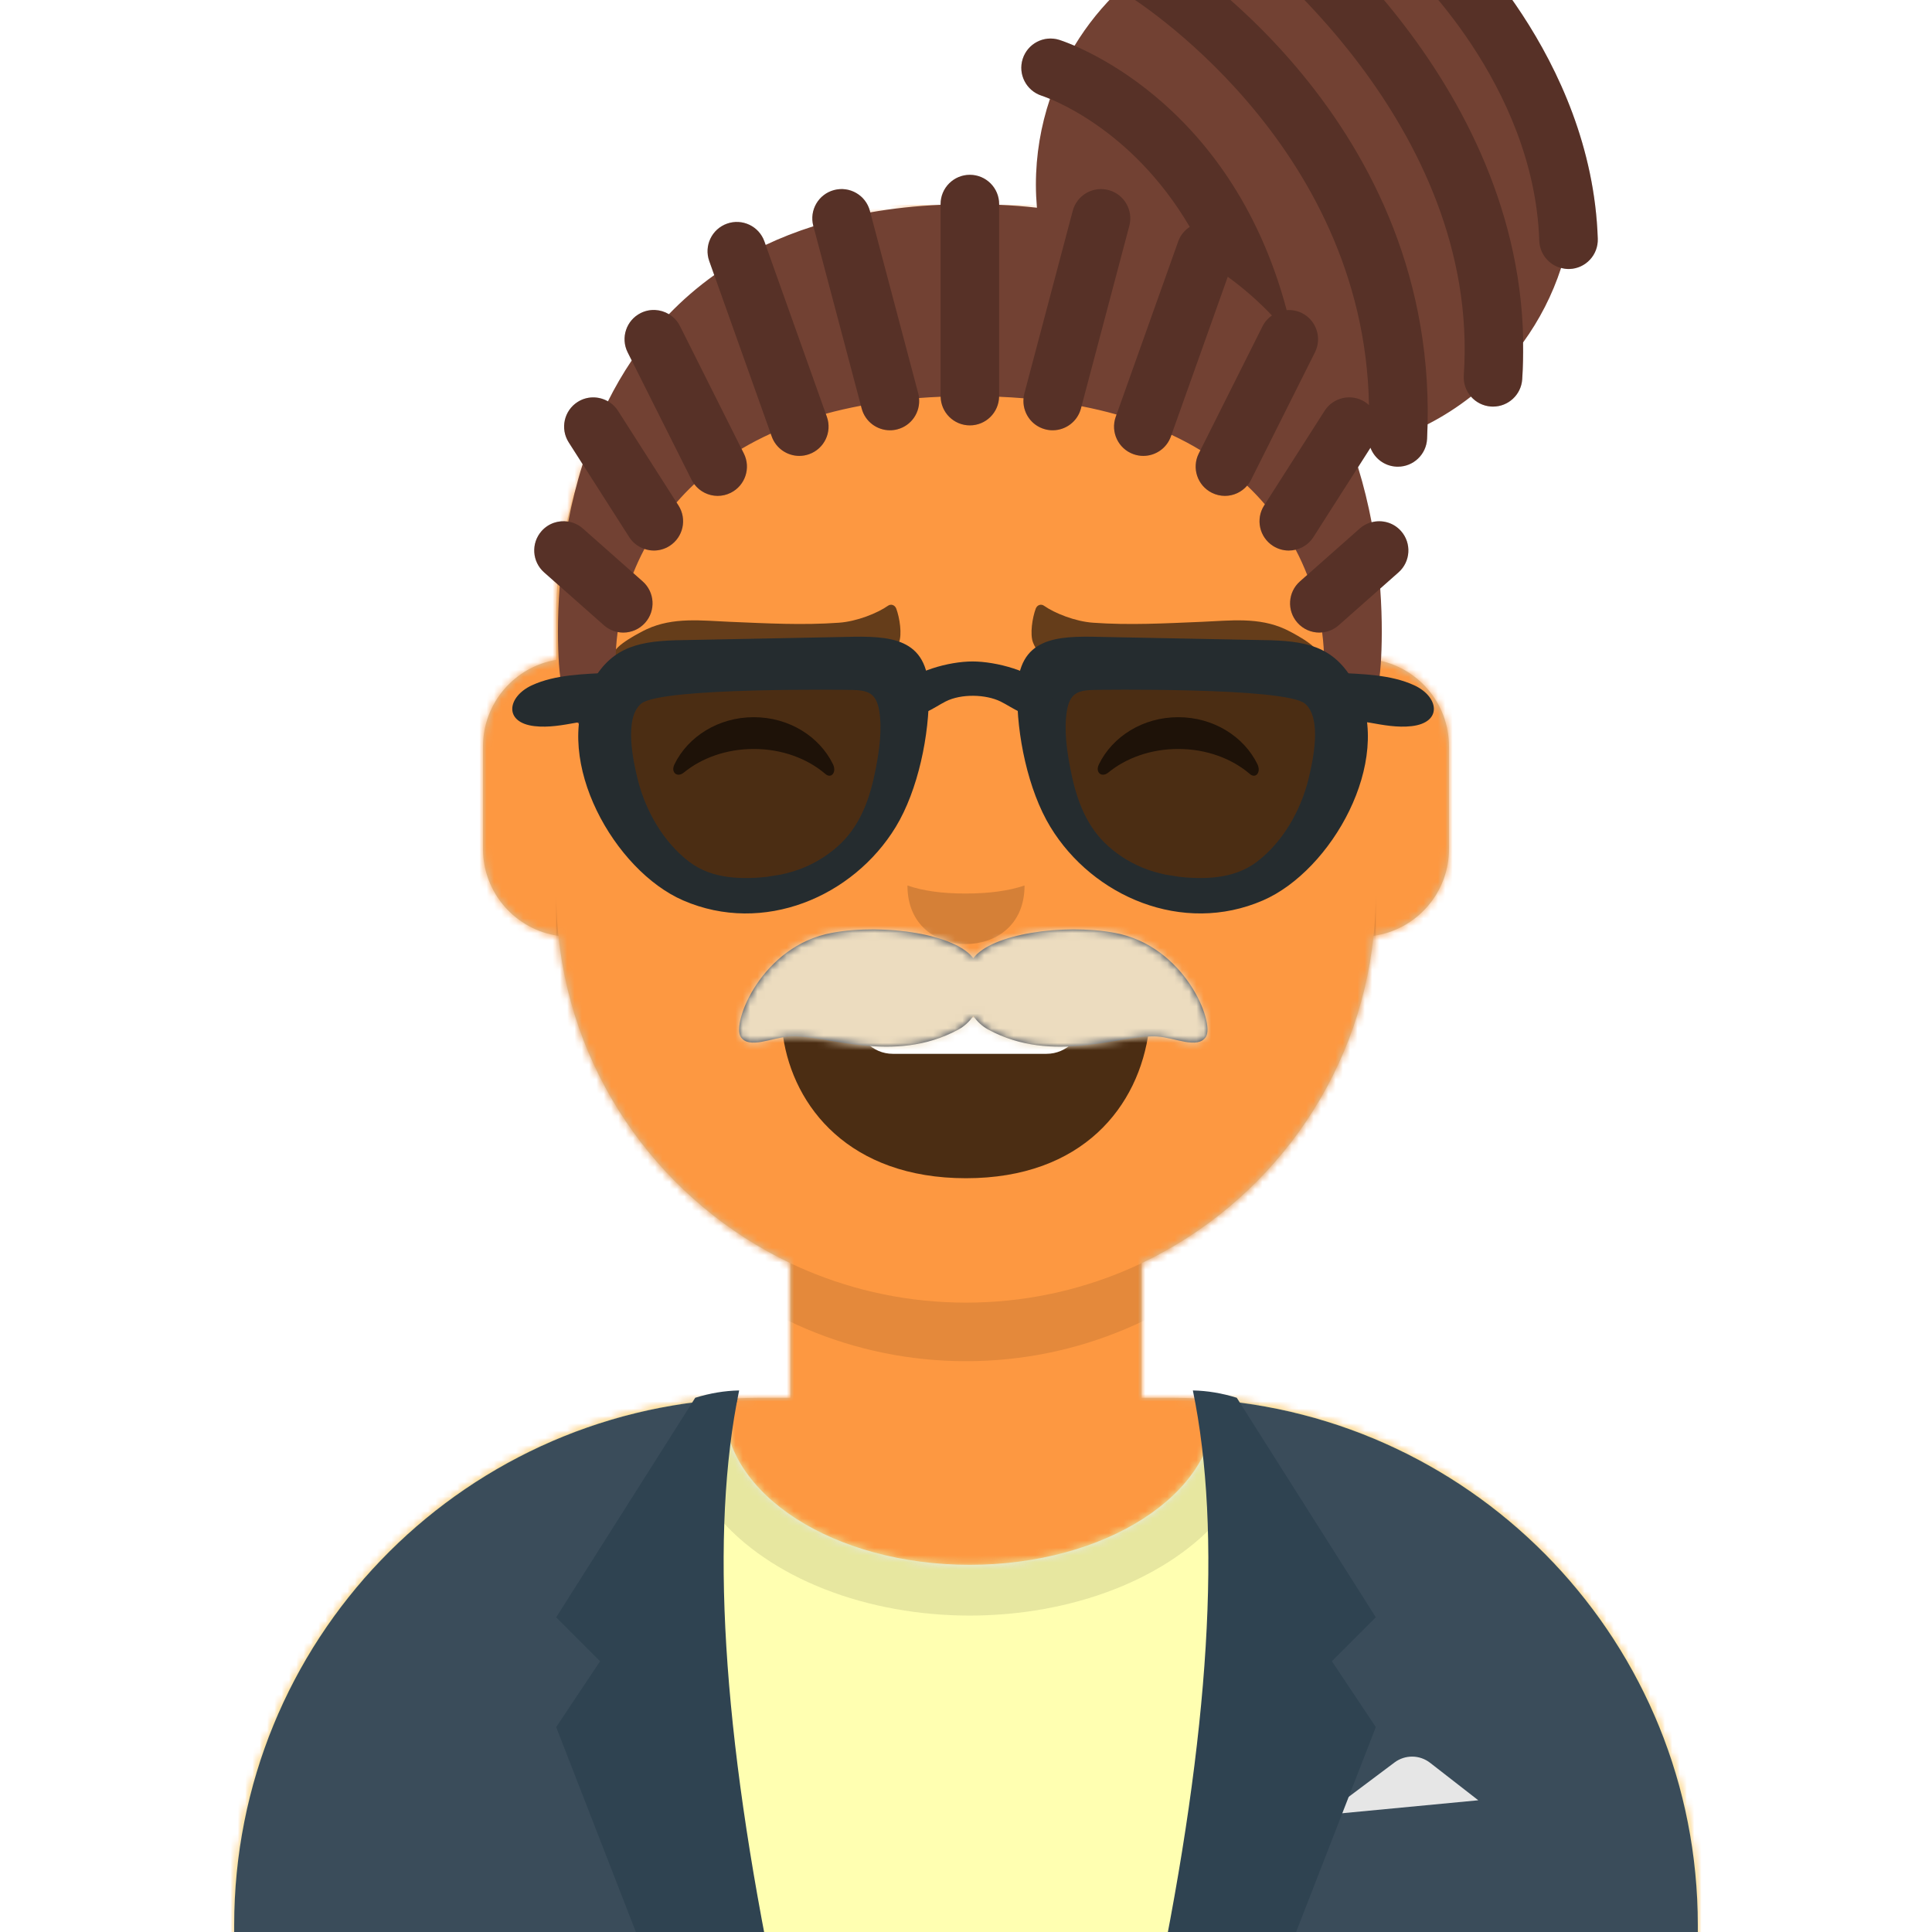
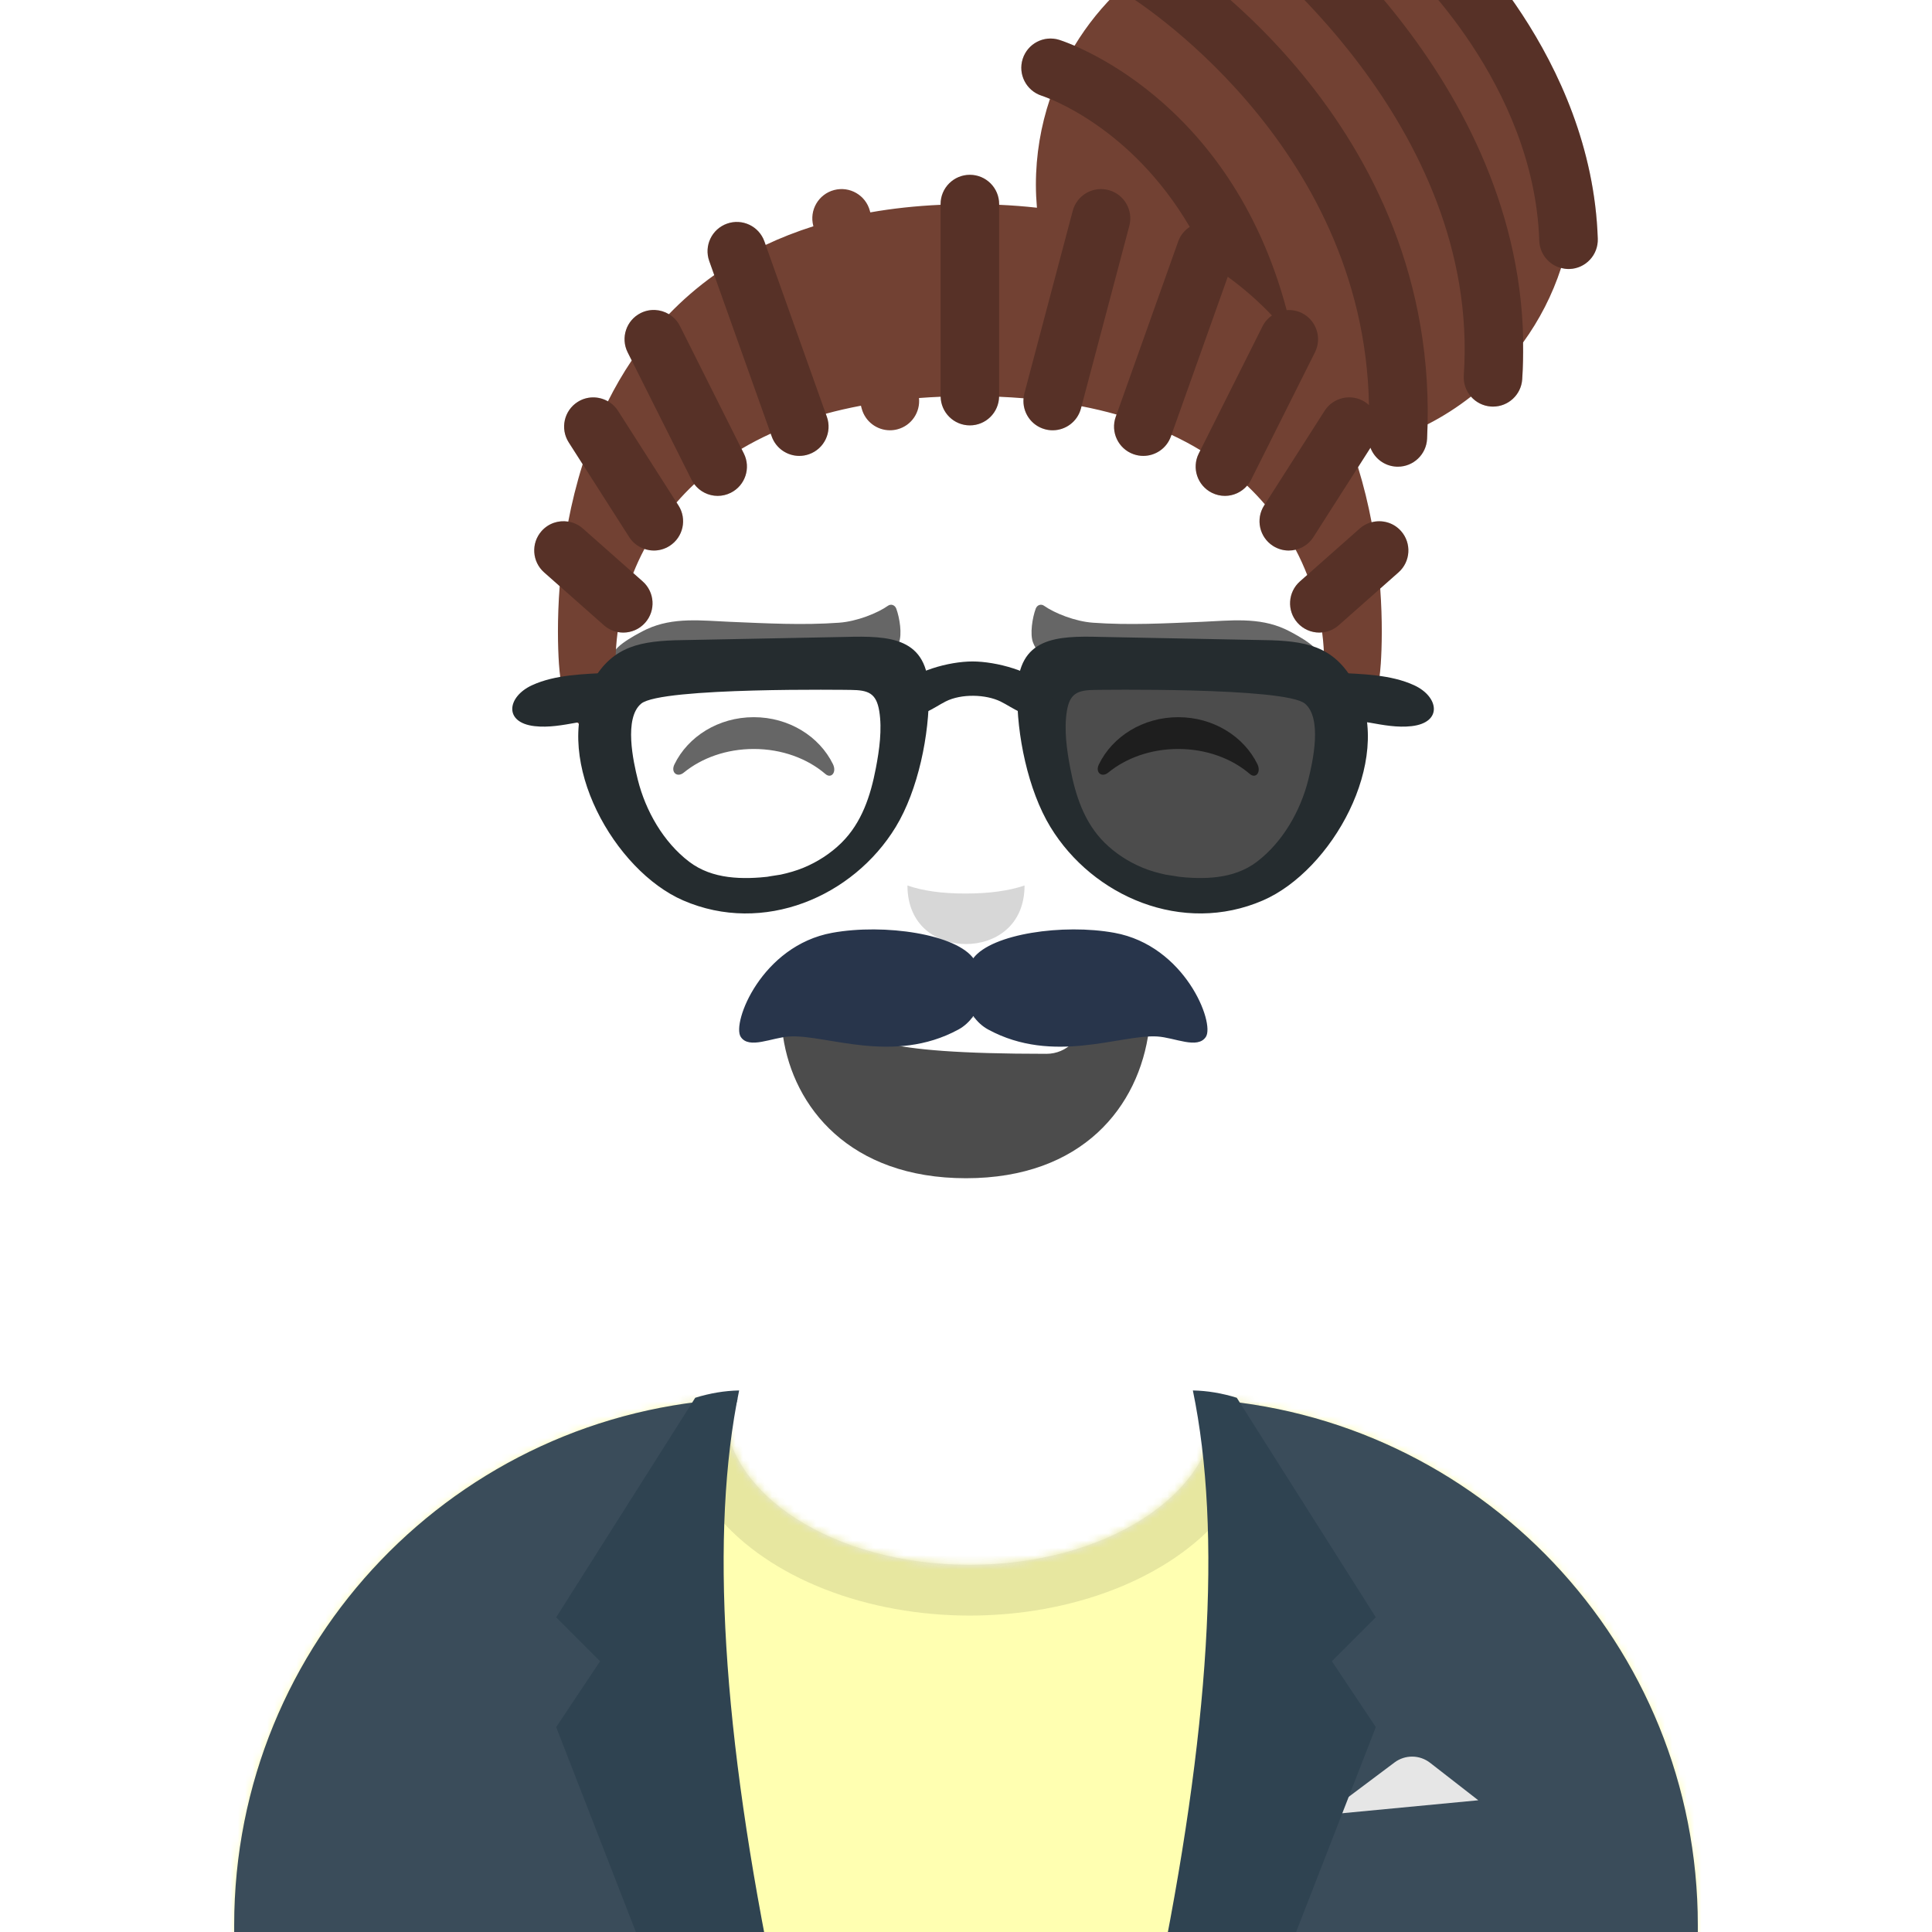
<svg xmlns="http://www.w3.org/2000/svg" xmlns:ns2="http://design.blush" xmlns:xlink="http://www.w3.org/1999/xlink" width="264px" height="264px" viewBox="0 8 264 264" version="1.1">
  <title id="transparent_Title">Avataaar/Default</title>
  <desc>Created with python_avatars</desc>
  <defs>
-     <path d="M100,0 C130.928,-5.68137151e-15 156,25.072 156,56 L156.001,62.166 C161.676,63.119 166,68.054 166,74 L166,88 C166,94.052 161.519,99.058 155.694,99.881 C153.628,119.686 141.238,136.422 124.001,144.61 L124,163 L128,163 C167.765,163 200,195.235 200,235 L200,244 L0,244 L0,235 C-4.86974701e-15,195.235 32.235,163 72,163 L76,163 L76,144.611 C58.763,136.422 46.372,119.687 44.305,99.881 C38.481,99.058 34,94.052 34,88 L34,74 C34,68.054 38.325,63.118 44,62.166 L44,56 C44,25.072 69.072,5.68137151e-15 100,0 Z" id="transparent_path-1" />
    <path d="M83,36.348 C83,52.629 105.162,65.828 132.5,65.828 C159.838,65.828 182,52.629 182,36.348 C182,34.985 181.845,33.645 181.544,32.331 C210.784,41.488 232,68.792 232,101.052 L232,110 L32,110 L32,101.052 C32,68.397 53.739,40.82 83.534,32.002 C83.182,33.421 83,34.871 83,36.348 Z" id="transparent_path-3" />
-     <rect id="transparent_path-5" x="0" y="0" width="264" height="280" />
    <path d="M74,0 C114.869,0 148,33.131 148,74 L148,84.148 L148,197.608 C135.525,187.237 119.491,181 102,181 L102,181 L98,181 L98,162.611 C115.531,154.283 128.048,137.115 129.791,116.867 C135.569,116.002 140,111.019 140,105 L140,105 L140,92 C140,87.354 137.359,83.324 133.497,81.33 C132.724,81.05 131.952,80.748 131.181,80.426 C130.795,80.32 130.401,80.233 130,80.166 L130,80.166 L130,79.917 C117.224,74.234 104.878,63.071 96.11,47.885 C93.175,42.801 90.831,37.595 89.066,32.397 C80.431,42.941 67.745,53.602 52.342,62.495 C42.778,68.017 33.147,72.291 24,75.266 L24,137.247 C29.602,148.318 38.773,157.278 50,162.611 L50,162.611 L50,181 L46,181 C38.327,181 30.935,182.2 24,184.423 L24,230 C24,244.106 13.569,255.776 0,257.716 L0,74 C0,33.131 33.131,0 74,0 Z" id="transparent_path-7" />
  </defs>
  <g id="transparent_Avataaar/Default" stroke="none" stroke-width="1" fill="none" fill-rule="evenodd">
    <g id="transparent_Body" transform="translate(32, 36)">
      <mask id="transparent_mask-2" fill="white">
        <use xlink:href="#transparent_path-1" />
      </mask>
      <use fill="#D0C6AC" xlink:href="#transparent_path-1" />
      <g id="transparent_Skin-Color" mask="url(#transparent_mask-2)" fill="#FD9841">
        <g transform="translate(-32, 0)" id="transparent_Color">
          <rect x="0" y="0" width="264" height="244" />
        </g>
      </g>
      <path d="M44,94 C44,124.928 69.072,150 100,150 C130.928,150 156,124.928 156,94 L156,94 L156,102 C156,132.928 130.928,158 100,158 C69.072,158 44,132.928 44,102 Z" id="transparent_Neck-Shadow" fill-opacity="0.1" fill="#000000" mask="url(#transparent_mask-2)" />
    </g>
    <g id="transparent_Clothing" transform="translate(0, 170)">
      <defs>
        <path d="M67,1.348 C67,13.211 81.998,22.828 100.5,22.828 C119.002,22.828 134,13.211 134,1.348 C134,0.995 133.987,0.644 133.96,0.295 C170.936,3.325 200,34.294 200,72.052 L200,81 L0,81 L0,72.052 C-4.66584974e-15,33.952 29.593,2.764 67.047,0.219 C67.015,0.595 67,0.97 67,1.348 Z" id="blazer_shirt_path-1" />
      </defs>
      <g id="blazer_shirt_Clothing/Blazer-+-Shirt" stroke="none" stroke-width="1" fill="none" fill-rule="evenodd">
        <g id="blazer_shirt_Shirt" transform="translate(32, 29)">
          <mask id="blazer_shirt_mask-2" fill="white">
            <use xlink:href="#blazer_shirt_path-1" />
          </mask>
          <use id="blazer_shirt_Clothes" fill="#E6E6E6" xlink:href="#blazer_shirt_path-1" />
          <g id="blazer_shirt_Fabric-Color" mask="url(#blazer_shirt_mask-2)" fill="#FFFFB1">
            <g transform="translate(-32, -29)" id="blazer_shirt_🖍Color">
              <rect x="0" y="0" width="264" height="110" />
            </g>
          </g>
          <g id="blazer_shirt_Shadowy" opacity="0.6" mask="url(#blazer_shirt_mask-2)" fill="#000000" fill-opacity="0.16">
            <g transform="translate(60, -25)" id="blazer_shirt_Hola-👋🏼">
              <ellipse cx="40.5" cy="27.848" rx="39.635" ry="26.914" />
            </g>
          </g>
        </g>
        <g id="blazer_shirt_Blazer" transform="translate(32, 28)">
          <path d="M64,40.5 C64,55.709 65.961,69.921 69.362,82.001 L0,82 L0,73.052 C-4.73779789e-15,34.365 30.512,2.804 68.785,1.122 C65.74,12.731 64,26.173 64,40.5 Z M200,73.052 L200,82 L131.638,82.001 C135.039,69.921 137,55.709 137,40.5 C137,26.194 135.265,12.771 132.229,1.174 C170.025,3.363 200,34.707 200,73.052 Z" id="blazer_shirt_Saco" fill="#3A4C5A" />
          <path d="M149,58 L158.556,50.833 C159.999,49.751 161.988,49.768 163.412,50.876 L170,56 L170,56 L149,58 Z" id="blazer_shirt_Pocket-hanky" fill="#E6E6E6" />
          <path d="M69,0 C65,19.333 66.667,46.667 74,82 L58,82 L44,46 L50,37 L44,31 L63,1 C65.028,0.369 67.028,0.036 69,0 Z" id="blazer_shirt_Wing" fill="#2F4351" />
          <path d="M151,0 C147,19.333 148.667,46.667 156,82 L140,82 L126,46 L132,37 L126,31 L145,1 C147.028,0.369 149.028,0.036 151,0 Z" id="blazer_shirt_Wing" fill="#2F4351" transform="translate(141, 41) scale(-1, 1) translate(-141, -41) " />
        </g>
      </g>
    </g>
    <g id="transparent_Face" transform="translate(76, 82)" fill="#000000">
      <g id="transparent_Mouth" transform="translate(2, 52)">
        <g id="big_smile_Mouth/Big Smile" stroke="none" stroke-width="1" fill="none" fill-rule="evenodd">
          <path d="M29,15.609 C30.41,25.231 38.062,35 54,35 C69.938,35 77.646,25.183 79,14.739 C79.101,14.34 78.775,13 76.826,13 C56.838,13 41.74,13 31.174,13 C29.383,13 28.87,14.24 29,15.609 Z" id="big_smile_Mouth" fill-opacity=".7" fill="#000" />
-           <path d="M70,13 C70,15.761 67.761,18 65,18 L44,18 C41.239,18 39,15.761 39,13 L70,13 Z" id="big_smile_Path" fill="#FFF" />
+           <path d="M70,13 C70,15.761 67.761,18 65,18 C41.239,18 39,15.761 39,13 L70,13 Z" id="big_smile_Path" fill="#FFF" />
        </g>
      </g>
      <g id="transparent_Nose" transform="translate(28, 40)" fill-opacity="0.16">
        <g id="small_Nose/Small" stroke="none" stroke-width="1" fill="none" fill-rule="evenodd">
          <path d="M20,7 C20,12.523 24.047,15 28,15 C31.953,15 36,12.523 36,7 C33.833,7.732 31.141,8.098 27.924,8.098 C24.741,8.098 22.099,7.732 20,7 Z" id="small_Nose" fill-opacity=".16" fill="#000" />
        </g>
      </g>
      <g id="transparent_Eyes" transform="translate(0, 8)">
        <g id="happy_Eyes/Happy-😁" stroke="none" stroke-width="1" fill="none" fill-rule="evenodd" fill-opacity="0.6">
          <path d="M16.16,22.447 C18.007,18.649 22.164,16 26.998,16 C31.814,16 35.959,18.63 37.815,22.407 C38.367,23.529 37.582,24.447 36.791,23.767 C34.34,21.66 30.859,20.344 26.998,20.344 C23.257,20.344 19.874,21.579 17.438,23.572 C16.547,24.3 15.62,23.558 16.16,22.447 Z" id="happy_Squint" fill="#000000" />
          <path d="M74.16,22.447 C76.007,18.649 80.164,16 84.998,16 C89.814,16 93.959,18.63 95.815,22.407 C96.367,23.529 95.582,24.447 94.791,23.767 C92.34,21.66 88.859,20.344 84.998,20.344 C81.257,20.344 77.874,21.579 75.438,23.572 C74.547,24.3 73.62,23.558 74.16,22.447 Z" id="happy_Squint" fill="#000000" />
        </g>
      </g>
      <g id="transparent_Eyebrow" fill-opacity="0.6">
        <g id="flat_natural_Eyebrow/Natural/Flat-Natural" stroke="none" stroke-width="1" fill="none" fill-rule="evenodd" fill-opacity="0.6">
          <path d="M38.569,10.702 C33.587,11.238 28.655,11.134 23.656,11.101 C19.823,11.076 15.92,10.689 12.325,12.509 C11.636,12.857 7.877,14.945 8.003,16.011 C8.104,16.863 12.013,18.064 12.717,18.284 C16.428,19.445 19.924,18.928 23.687,18.57 C28.302,18.132 32.914,18.175 37.532,17.874 C40.642,17.672 45.422,16.977 46.829,13.148 C47.253,11.995 46.815,9.734 46.307,8.506 C46.105,8.018 45.563,7.85 45.169,8.149 C43.756,9.222 40.985,10.443 38.569,10.702" id="flat_natural_Fill-10" fill="#000000" transform="translate(27.5, 13.5) rotate(2) translate(-27.5, -13.5) " />
          <path d="M95.569,10.702 C90.587,11.238 85.655,11.134 80.656,11.101 C76.823,11.076 72.92,10.689 69.325,12.509 C68.636,12.857 64.877,14.945 65.003,16.011 C65.104,16.863 69.013,18.064 69.717,18.284 C73.428,19.445 76.924,18.928 80.687,18.57 C85.302,18.132 89.914,18.175 94.532,17.874 C97.642,17.672 102.422,16.977 103.829,13.148 C104.253,11.995 103.815,9.734 103.307,8.506 C103.105,8.018 102.563,7.85 102.169,8.149 C100.756,9.222 97.985,10.443 95.569,10.702" id="flat_natural_Fill-10" fill="#000000" transform="translate(84.5, 13.5) scale(-1, 1) rotate(2) translate(-84.5, -13.5) " />
        </g>
      </g>
    </g>
    <g id="transparent_Top">
      <g id="braids_Hairstyle/Braids" stroke="none" stroke-width="1" fill="none" fill-rule="evenodd">
        <g id="braids_Group-30" transform="translate(73, -8)">
          <path d="M107.366,67.855 C107.302,67.745 107.235,67.635 107.171,67.526 C107.236,67.635 107.302,67.745 107.366,67.855 M108.13,69.209 C108.068,69.096 108.005,68.982 107.941,68.869 C108.005,68.982 108.068,69.096 108.13,69.209 M108.671,70.232 C108.729,70.346 108.789,70.459 108.846,70.572 C108.789,70.459 108.729,70.346 108.671,70.232 M106.553,66.513 C106.487,66.407 106.419,66.302 106.352,66.196 C106.42,66.302 106.487,66.407 106.553,66.513 M124.671,5.491 C123.033,4.013 120.511,4.143 119.028,5.778 C118.734,6.104 118.521,6.469 118.352,6.85 C114.303,5.315 109.916,4.469 105.329,4.469 C105.152,4.469 104.978,4.48 104.803,4.482 C102.97,2.901 101.738,1.971 101.486,1.784 C99.711,0.471 97.211,0.845 95.895,2.618 C95.172,3.593 94.975,4.787 95.226,5.885 C92.238,6.737 89.406,7.956 86.781,9.492 C85.926,8.919 85.368,8.579 85.202,8.48 C83.307,7.347 80.858,7.963 79.72,9.854 C78.815,11.361 79.035,13.216 80.112,14.488 C77.685,16.775 75.565,19.383 73.831,22.252 C72.678,21.755 71.927,21.505 71.748,21.449 C69.647,20.791 67.418,21.953 66.747,24.05 C66.076,26.147 67.236,28.395 69.33,29.075 C69.445,29.113 69.849,29.251 70.473,29.51 C69.232,33.198 68.55,37.142 68.55,41.248 C68.55,42.305 68.604,43.349 68.692,44.384 C67.03,44.199 65.308,44.065 63.528,43.985 L63.528,43.887 C63.528,41.678 61.737,39.887 59.528,39.887 C57.319,39.887 55.528,41.678 55.528,43.887 L55.528,43.985 C52.11,44.14 48.912,44.492 45.922,45.021 L45.866,44.812 C45.301,42.676 43.111,41.405 40.976,41.969 C38.84,42.535 37.568,44.725 38.133,46.86 L38.148,46.916 C35.826,47.653 33.65,48.505 31.623,49.467 L31.452,48.987 C30.711,46.907 28.426,45.82 26.342,46.561 C24.261,47.302 23.175,49.59 23.916,51.671 L24.599,53.59 C22.3,55.23 20.242,57.025 18.403,58.936 C17.267,58.253 15.822,58.141 14.55,58.777 C12.575,59.768 11.777,62.171 12.766,64.146 L13.321,65.252 C12.1,67.072 11.019,68.944 10.07,70.844 C8.819,70.126 7.23,70.096 5.93,70.924 C4.069,72.113 3.523,74.586 4.712,76.448 L6.619,79.435 C5.778,82.1 5.135,84.738 4.649,87.28 C3.337,87.064 1.949,87.498 1.004,88.567 C-0.46,90.222 -0.305,92.75 1.35,94.213 L3.479,96.097 C3.131,100.657 3.225,104.411 3.378,106.701 C4.167,118.575 11.125,118.438 11.125,106.27 C11.125,105.071 11.212,103.755 11.398,102.361 C11.652,102.411 11.908,102.44 12.165,102.44 C13.271,102.44 14.372,101.984 15.163,101.09 C16.627,99.436 16.471,96.908 14.817,95.444 L13.533,94.309 C13.971,93.214 14.474,92.111 15.059,91.009 C15.474,91.149 15.908,91.228 16.346,91.228 C17.083,91.228 17.829,91.024 18.495,90.599 C20.357,89.41 20.903,86.937 19.714,85.075 L19.448,84.659 C20.195,83.804 20.994,82.964 21.866,82.148 C22.631,83.175 23.828,83.76 25.069,83.76 C25.672,83.76 26.283,83.623 26.859,83.335 C28.833,82.345 29.632,79.941 28.642,77.966 L28.324,77.332 C29.568,76.594 30.899,75.901 32.315,75.253 L32.452,75.638 C33.035,77.275 34.576,78.296 36.22,78.296 C36.665,78.296 37.118,78.222 37.562,78.063 C39.643,77.322 40.729,75.034 39.988,72.953 L39.84,72.538 C41.361,72.119 42.968,71.756 44.643,71.438 L44.744,71.819 C45.219,73.612 46.837,74.796 48.608,74.796 C48.947,74.796 49.292,74.753 49.635,74.662 C51.564,74.151 52.775,72.313 52.576,70.389 C53.54,70.314 54.53,70.258 55.537,70.215 C55.586,72.382 57.349,74.126 59.528,74.126 C61.707,74.126 63.47,72.382 63.519,70.215 C64.663,70.264 65.78,70.332 66.868,70.421 C66.686,72.334 67.896,74.154 69.815,74.662 C70.158,74.753 70.503,74.796 70.842,74.796 C72.612,74.796 74.231,73.612 74.706,71.819 L74.788,71.51 C76.46,71.837 78.055,72.214 79.572,72.643 L79.462,72.953 C78.72,75.034 79.806,77.322 81.887,78.063 C82.331,78.222 82.784,78.296 83.229,78.296 C84.874,78.296 86.415,77.275 86.998,75.638 L87.078,75.413 C88.481,76.07 89.8,76.772 91.032,77.518 L90.807,77.966 C89.817,79.941 90.616,82.345 92.591,83.335 C93.166,83.623 93.778,83.76 94.381,83.76 C95.533,83.76 96.646,83.254 97.413,82.359 C98.287,83.19 99.093,84.045 99.838,84.916 L99.736,85.075 C98.547,86.937 99.093,89.41 100.954,90.599 C101.621,91.024 102.366,91.228 103.103,91.228 C103.423,91.228 103.74,91.188 104.049,91.113 C104.657,92.268 105.176,93.422 105.624,94.568 L104.633,95.444 C102.978,96.908 102.823,99.436 104.287,101.09 C105.077,101.984 106.179,102.44 107.284,102.44 C107.411,102.44 107.538,102.419 107.665,102.407 C107.847,103.784 107.931,105.084 107.931,106.27 C107.931,118.438 114.889,118.575 115.679,106.701 C115.827,104.465 115.923,100.836 115.602,96.422 L118.099,94.213 C119.755,92.75 119.91,90.222 118.446,88.567 C117.409,87.394 115.841,86.991 114.425,87.367 C113.961,84.93 113.354,82.403 112.566,79.848 L114.268,77.182 C114.814,78.626 116.172,79.686 117.812,79.766 C117.879,79.77 117.945,79.771 118.012,79.771 C120.131,79.771 121.898,78.107 122.004,75.968 C122.037,75.302 122.059,74.641 122.074,73.984 C124.175,72.908 126.159,71.636 128.001,70.192 C128.675,70.962 129.64,71.476 130.741,71.551 C130.833,71.557 130.926,71.56 131.016,71.56 C133.101,71.56 134.859,69.943 135.004,67.832 C135.12,66.129 135.139,64.459 135.118,62.806 C137.348,59.731 139.119,56.302 140.317,52.613 C140.642,52.699 140.978,52.759 141.33,52.759 C141.374,52.759 141.419,52.759 141.464,52.757 C143.672,52.685 145.402,50.835 145.33,48.627 C144.508,23.668 125.48,6.221 124.671,5.491" id="braids_Hair-Color" fill="#724133" ns2:color="Hair-500" />
          <path d="M59.528,39.887 C57.319,39.887 55.528,41.678 55.528,43.887 L55.528,70.127 C55.528,72.336 57.319,74.127 59.528,74.127 C61.737,74.127 63.528,72.336 63.528,70.127 L63.528,43.887 C63.528,41.678 61.737,39.887 59.528,39.887" id="braids_Fill-4" fill-opacity=".24" fill="#000" />
-           <path d="M45.867,44.812 C45.302,42.676 43.112,41.405 40.976,41.969 C38.841,42.535 37.568,44.725 38.134,46.86 L44.744,71.819 C45.219,73.612 46.838,74.796 48.609,74.796 C48.948,74.796 49.292,74.753 49.635,74.662 C51.771,74.097 53.043,71.907 52.478,69.771 L45.867,44.812 Z" id="braids_Fill-6" fill-opacity=".24" fill="#000" />
          <path d="M31.452,48.987 C30.711,46.907 28.426,45.82 26.342,46.561 C24.261,47.302 23.175,49.591 23.916,51.672 L32.452,75.638 C33.035,77.275 34.576,78.297 36.22,78.297 C36.665,78.297 37.119,78.222 37.562,78.064 C39.643,77.322 40.729,75.034 39.988,72.953 L31.452,48.987 Z" id="braids_Fill-8" fill-opacity=".24" fill="#000" />
          <path d="M19.919,60.561 C18.93,58.586 16.525,57.79 14.55,58.777 C12.576,59.768 11.777,62.171 12.767,64.146 L21.49,81.551 C22.192,82.951 23.604,83.76 25.069,83.76 C25.672,83.76 26.284,83.623 26.859,83.335 C28.834,82.345 29.632,79.941 28.643,77.966 L19.919,60.561 Z" id="braids_Fill-10" fill-opacity=".24" fill="#000" />
          <path d="M11.455,72.143 C10.266,70.281 7.794,69.737 5.931,70.925 C4.069,72.114 3.524,74.587 4.713,76.449 L12.972,89.381 C13.735,90.576 15.027,91.228 16.347,91.228 C17.084,91.228 17.83,91.025 18.496,90.599 C20.358,89.41 20.903,86.937 19.714,85.075 L11.455,72.143 Z" id="braids_Fill-12" fill-opacity=".24" fill="#000" />
          <path d="M6.65,88.222 C4.996,86.757 2.468,86.912 1.004,88.567 C-0.46,90.222 -0.305,92.751 1.35,94.213 L9.517,101.436 C10.278,102.111 11.224,102.441 12.166,102.441 C13.272,102.441 14.373,101.984 15.163,101.091 C16.627,99.436 16.472,96.909 14.817,95.445 L6.65,88.222 Z" id="braids_Fill-14" fill-opacity=".24" fill="#000" />
          <path d="M78.474,41.969 C76.339,41.406 74.149,42.676 73.583,44.812 L66.973,69.772 C66.408,71.906 67.68,74.097 69.816,74.662 C70.159,74.754 70.503,74.796 70.842,74.796 C72.613,74.796 74.232,73.612 74.706,71.82 L81.317,46.861 C81.882,44.724 80.61,42.535 78.474,41.969" id="braids_Fill-17" fill-opacity=".24" fill="#000" />
          <path d="M104.9,58.778 C104.231,58.444 103.516,58.329 102.82,58.38 C95.055,29.176 72.841,21.794 71.749,21.45 C69.647,20.791 67.418,21.954 66.748,24.05 C66.076,26.148 67.237,28.396 69.331,29.076 C70.041,29.307 81.495,33.229 89.572,47.003 C88.871,47.464 88.3,48.136 87.999,48.987 L79.463,72.954 C78.721,75.035 79.806,77.323 81.888,78.064 C82.332,78.222 82.784,78.297 83.23,78.297 C84.874,78.297 86.415,77.276 86.999,75.638 L94.769,53.82 C97.005,55.446 99.01,57.22 100.805,59.105 C100.285,59.472 99.837,59.953 99.531,60.562 L90.808,77.967 C89.817,79.942 90.617,82.345 92.591,83.336 C93.166,83.624 93.778,83.76 94.38,83.76 C95.847,83.76 97.257,82.952 97.96,81.552 L106.683,64.147 C107.672,62.172 106.874,59.768 104.9,58.778" id="braids_Fill-19" fill-opacity=".24" fill="#000" />
          <path d="M112.8,88.222 L104.633,95.445 C102.979,96.909 102.823,99.436 104.287,101.091 C105.077,101.984 106.179,102.441 107.284,102.441 C108.227,102.441 109.172,102.111 109.933,101.436 L118.1,94.213 C119.755,92.751 119.91,90.222 118.446,88.567 C116.983,86.912 114.454,86.757 112.8,88.222" id="braids_Fill-21" fill-opacity=".24" fill="#000" />
          <path d="M85.202,8.48 C83.307,7.347 80.858,7.963 79.721,9.854 C78.585,11.746 79.197,14.202 81.088,15.341 C81.424,15.543 113.406,35.261 114.065,71.356 C113.896,71.201 113.719,71.052 113.519,70.925 C111.656,69.737 109.184,70.281 107.995,72.143 L99.736,85.075 C98.547,86.937 99.093,89.41 100.954,90.599 C101.621,91.025 102.366,91.229 103.103,91.229 C104.423,91.229 105.715,90.576 106.478,89.381 L114.268,77.182 C114.814,78.626 116.172,79.686 117.812,79.767 C117.879,79.77 117.945,79.772 118.012,79.772 C120.131,79.772 121.898,78.107 122.004,75.968 C124.151,32.314 86.793,9.433 85.202,8.48" id="braids_Fill-23" fill-opacity=".24" fill="#000" />
          <path d="M101.486,1.784 C99.711,0.471 97.211,0.845 95.895,2.617 C94.58,4.39 94.952,6.895 96.723,8.212 C97.049,8.455 129.365,32.897 127.021,67.288 C126.872,69.492 128.537,71.4 130.741,71.551 C130.833,71.557 130.925,71.56 131.016,71.56 C133.101,71.56 134.859,69.943 135.004,67.832 C137.648,29.018 102.964,2.878 101.486,1.784" id="braids_Fill-25" fill-opacity=".24" fill="#000" />
          <path d="M124.671,5.491 C123.033,4.013 120.511,4.143 119.028,5.779 C117.547,7.414 117.673,9.943 119.307,11.426 C119.481,11.583 136.626,27.394 137.334,48.891 C137.405,51.054 139.182,52.76 141.33,52.76 C141.374,52.76 141.419,52.759 141.464,52.758 C143.672,52.685 145.402,50.836 145.33,48.628 C144.508,23.669 125.481,6.221 124.671,5.491" id="braids_Fill-27" fill-opacity=".24" fill="#000" />
        </g>
        <g id="braids_Facial-Hair" transform="translate(49, 72)">
          <defs>
            <path d="M64.721,63.464 C71.838,62.17 81.796,63.646 84.107,67.092 L83.998,66.939 L84.01,66.922 C86.531,63.598 96.277,62.191 103.274,63.464 C112.928,65.221 117.019,75.767 115.78,77.679 C114.655,79.415 111.536,77.774 109.12,77.63 C104.119,77.332 94.948,81.51 86.046,76.689 C85.235,76.25 84.539,75.608 83.998,74.839 C83.457,75.608 82.761,76.25 81.95,76.689 C73.048,81.51 63.877,77.332 58.876,77.63 C56.46,77.774 53.341,79.415 52.216,77.679 C50.977,75.767 55.068,65.221 64.721,63.464 Z" id="moustache_magnum_path-1" />
          </defs>
          <g id="moustache_magnum_Facial-Hair/Moustache-Magnum" stroke="none" stroke-width="1" fill="none" fill-rule="evenodd">
            <mask id="moustache_magnum_mask-2" fill="white">
              <use xlink:href="#moustache_magnum_path-1" />
            </mask>
            <use id="moustache_magnum_Hey..." fill="#28354B" xlink:href="#moustache_magnum_path-1" />
            <g id="moustache_magnum_Facial-Hair-Color" mask="url(#moustache_magnum_mask-2)" fill="#ECDCBF">
-               <rect id="moustache_magnum_Color" x="0" y="0" width="168" height="152" />
-             </g>
+               </g>
          </g>
        </g>
        <g id="braids_Accessory" transform="translate(62, 85)">
          <defs>
            <filter x="-3.2%" y="-10.5%" width="106.3%" height="121.1%" filterUnits="objectBoundingBox" id="sunglasses_filter-1">
              <feOffset dx="0" dy="2" in="SourceAlpha" result="shadowOffsetOuter1" />
              <feColorMatrix values="0 0 0 0 0   0 0 0 0 0   0 0 0 0 0  0 0 0 0.1 0" type="matrix" in="shadowOffsetOuter1" result="shadowMatrixOuter1" />
              <feMerge>
                <feMergeNode in="shadowMatrixOuter1" />
                <feMergeNode in="SourceGraphic" />
              </feMerge>
            </filter>
            <linearGradient x1="50%" y1="0%" x2="50%" y2="70.506%" id="sunglasses_linearGradient-2">
              <stop stop-color="#FFFFFF" stop-opacity="0.5" offset="0%" />
              <stop stop-color="#000000" stop-opacity="0.5" offset="100%" />
            </linearGradient>
-             <path d="M47.01,6.277 C49.521,6.301 50.708,6.726 51.136,9.392 C51.569,12.092 51.148,15.128 50.648,17.787 C49.886,21.848 48.617,25.826 45.664,28.794 C44.109,30.358 42.212,31.603 40.194,32.454 C39.123,32.906 37.991,33.232 36.86,33.48 C36.529,33.552 33.706,33.948 35.438,33.747 C31.397,34.216 27.013,34.197 23.638,31.579 C19.898,28.678 17.337,24.086 16.211,19.513 C15.552,16.837 14.167,10.437 16.697,8.297 C19.595,5.845 47.01,6.277 47.01,6.277 L47.01,6.277 Z" id="sunglasses_path-3" />
            <linearGradient x1="50%" y1="0%" x2="50%" y2="100%" id="sunglasses_linearGradient-4">
              <stop stop-color="#FFFFFF" stop-opacity="0.5" offset="0%" />
              <stop stop-color="#000000" stop-opacity="0.5" offset="70.506%" />
            </linearGradient>
            <path d="M78.919,6.275 C76.408,6.299 75.221,6.724 74.794,9.389 C74.36,12.089 74.782,15.125 75.281,17.784 C76.044,21.845 77.313,25.824 80.265,28.792 C81.821,30.355 83.718,31.601 85.736,32.452 C86.807,32.903 87.939,33.23 89.07,33.477 C89.4,33.549 92.223,33.946 90.492,33.744 C94.533,34.214 98.917,34.195 102.292,31.577 C106.032,28.675 108.593,24.084 109.719,19.511 C110.378,16.834 111.762,10.434 109.233,8.294 C106.335,5.843 78.919,6.275 78.919,6.275 L78.919,6.275 Z" id="sunglasses_path-5" />
          </defs>
          <g id="sunglasses_Top/_Resources/Sunglasses" stroke="none" stroke-width="1" fill="none" fill-rule="evenodd">
            <g id="sunglasses_Sunglasses" filter="url(#sunglasses_filter-1)" transform="translate(8, 8)">
              <g id="sunglasses_shades">
                <use fill-opacity="0.7" fill="#000000" xlink:href="#sunglasses_path-3" />
                <use fill="url(#linearGradient-2)" style="mix-blend-mode: screen;" xlink:href="#sunglasses_path-3" />
              </g>
              <g id="sunglasses_shades">
                <use fill-opacity="0.7" fill="#000000" xlink:href="#sunglasses_path-5" />
                <use fill="url(#linearGradient-4)" style="mix-blend-mode: screen;" xlink:href="#sunglasses_path-5" />
              </g>
              <g id="sunglasses_Glasses" fill="#252C2F">
                <path d="M46.249,7.275 C48.621,7.298 49.742,7.692 50.146,10.165 C50.555,12.671 50.157,15.487 49.685,17.955 C48.965,21.723 47.767,25.415 44.978,28.169 C43.508,29.619 41.717,30.775 39.811,31.564 C38.799,31.983 37.73,32.286 36.661,32.516 C36.349,32.583 33.682,32.95 35.318,32.764 C31.501,33.199 27.36,33.182 24.172,30.753 C20.64,28.06 18.22,23.8 17.157,19.556 C16.534,17.073 15.226,11.134 17.616,9.149 C20.353,6.875 46.249,7.275 46.249,7.275 L46.249,7.275 Z M22.218,0.49 C16.777,0.678 13.147,1.634 10.463,7.069 C5.546,17.03 13.963,31.969 23.352,36.039 C34.329,40.799 46.592,35.532 52.396,26.006 C55.469,20.962 57.022,13.323 56.922,7.504 C56.795,0.076 51.607,-0.13 45.509,0.034 L22.218,0.49 Z" id="sunglasses_Frame" />
                <path d="M79.681,7.273 C77.309,7.295 76.188,7.689 75.784,10.163 C75.374,12.668 75.772,15.485 76.244,17.952 C76.965,21.72 78.163,25.412 80.952,28.166 C82.421,29.616 84.213,30.772 86.119,31.562 C87.131,31.981 88.2,32.284 89.268,32.513 C89.581,32.58 92.247,32.948 90.612,32.761 C94.429,33.197 98.57,33.179 101.757,30.75 C105.29,28.058 107.709,23.798 108.773,19.554 C109.396,17.071 110.703,11.132 108.314,9.147 C105.576,6.872 79.681,7.273 79.681,7.273 L79.681,7.273 Z M103.712,0.488 C109.152,0.675 112.783,1.632 115.466,7.067 C120.384,17.028 111.967,31.966 102.577,36.037 C91.6,40.797 79.338,35.529 73.534,26.004 C70.461,20.96 68.907,13.321 69.007,7.501 C69.135,0.074 74.323,-0.132 80.421,0.032 L103.712,0.488 Z" id="sunglasses_Frame" />
                <path d="M13.197,4.927 C9.785,5.118 5.886,5.164 2.69,6.639 C-0.695,8.201 -1.218,11.739 3.049,12.226 C4.971,12.446 6.895,12.083 8.787,11.745 C10.337,11.468 12.442,11.558 13.906,10.966 C16.636,9.862 16.46,4.74 13.197,4.927" id="sunglasses_Frame" />
                <path d="M112.735,4.927 C116.147,5.118 120.046,5.164 123.242,6.639 C126.626,8.201 127.149,11.739 122.882,12.226 C120.961,12.446 119.037,12.083 117.144,11.745 C115.595,11.468 113.49,11.558 112.025,10.966 C109.296,9.862 109.471,4.74 112.735,4.927" id="sunglasses_Frame" />
                <path d="M73.109,7.013 C71.163,4.713 66.091,3.385 62.891,3.385 C59.691,3.385 54.768,4.713 52.822,7.013 C51.841,8.172 51.807,9.724 53.508,10.451 C55.626,11.357 57.517,9.714 59.213,8.855 C61.381,7.757 64.712,7.877 66.719,8.855 C68.427,9.688 70.305,11.357 72.423,10.451 C74.124,9.724 74.091,8.172 73.109,7.013" id="sunglasses_Frame" />
              </g>
            </g>
          </g>
        </g>
      </g>
    </g>
  </g>
</svg>